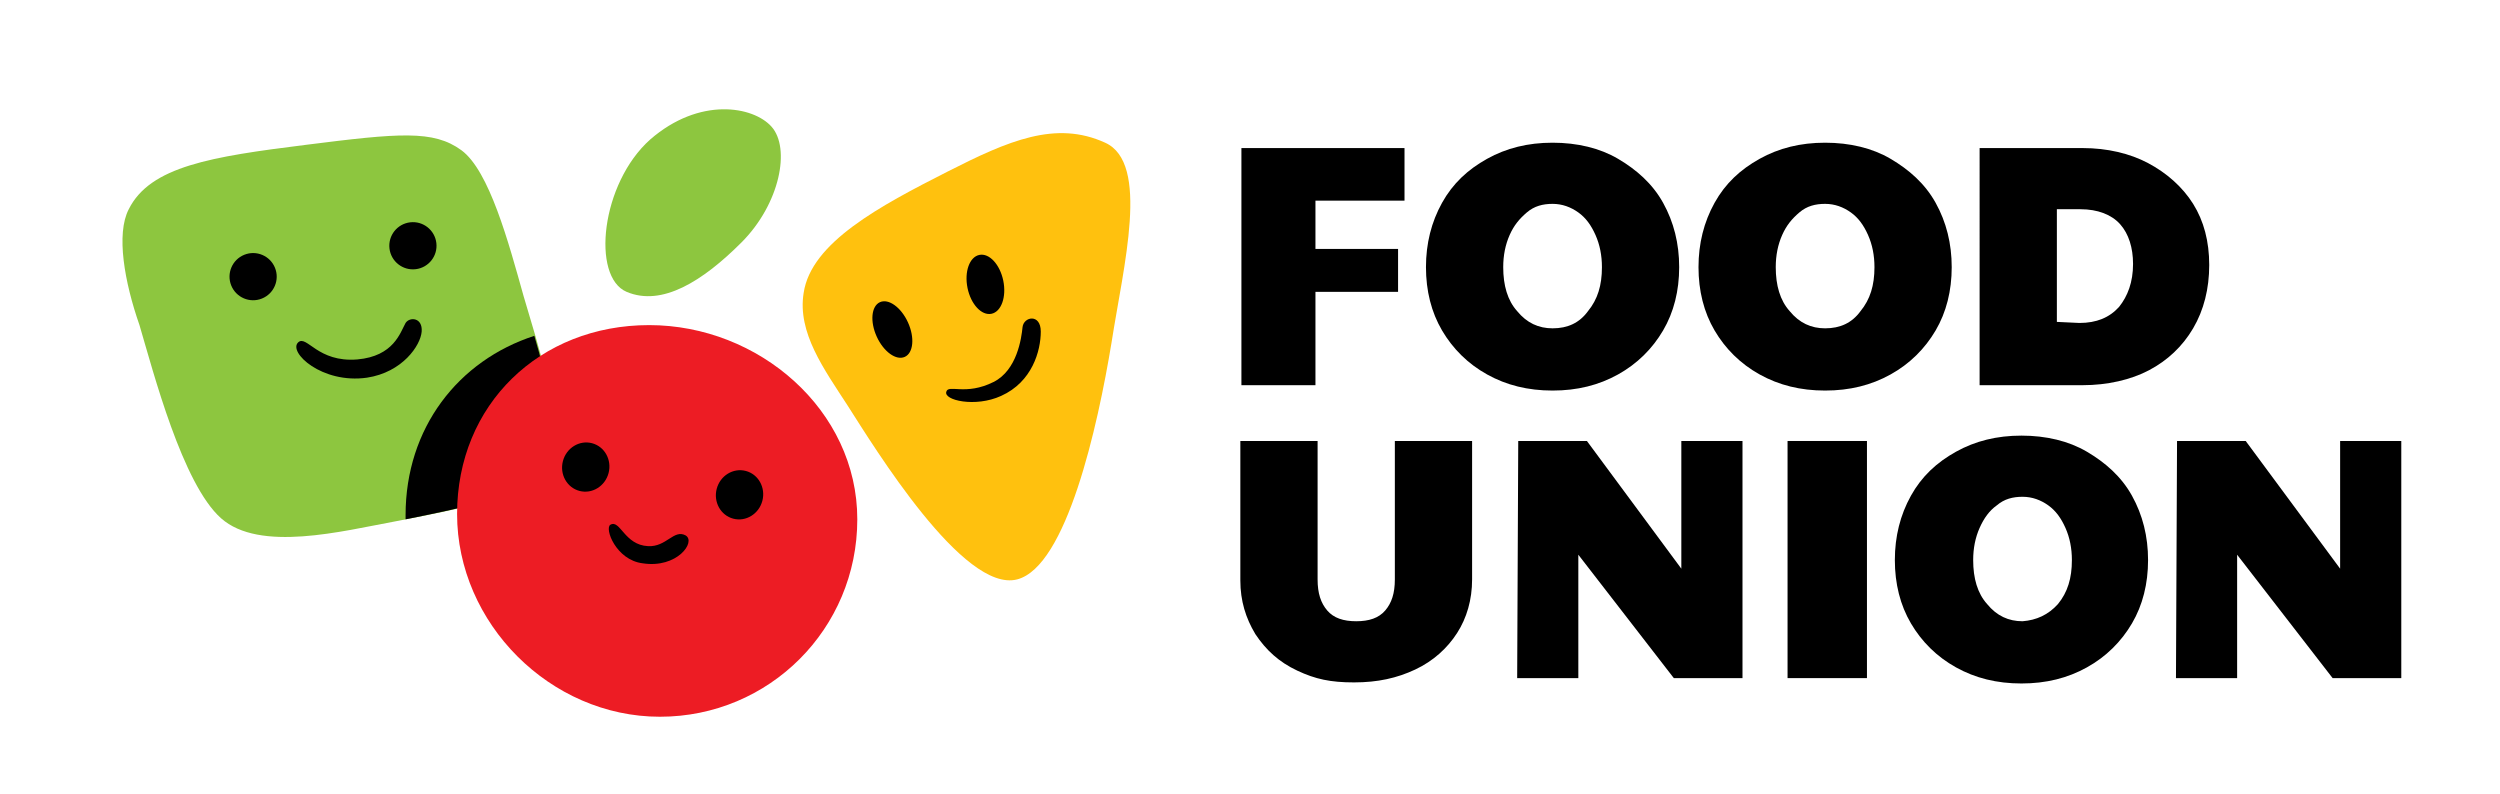
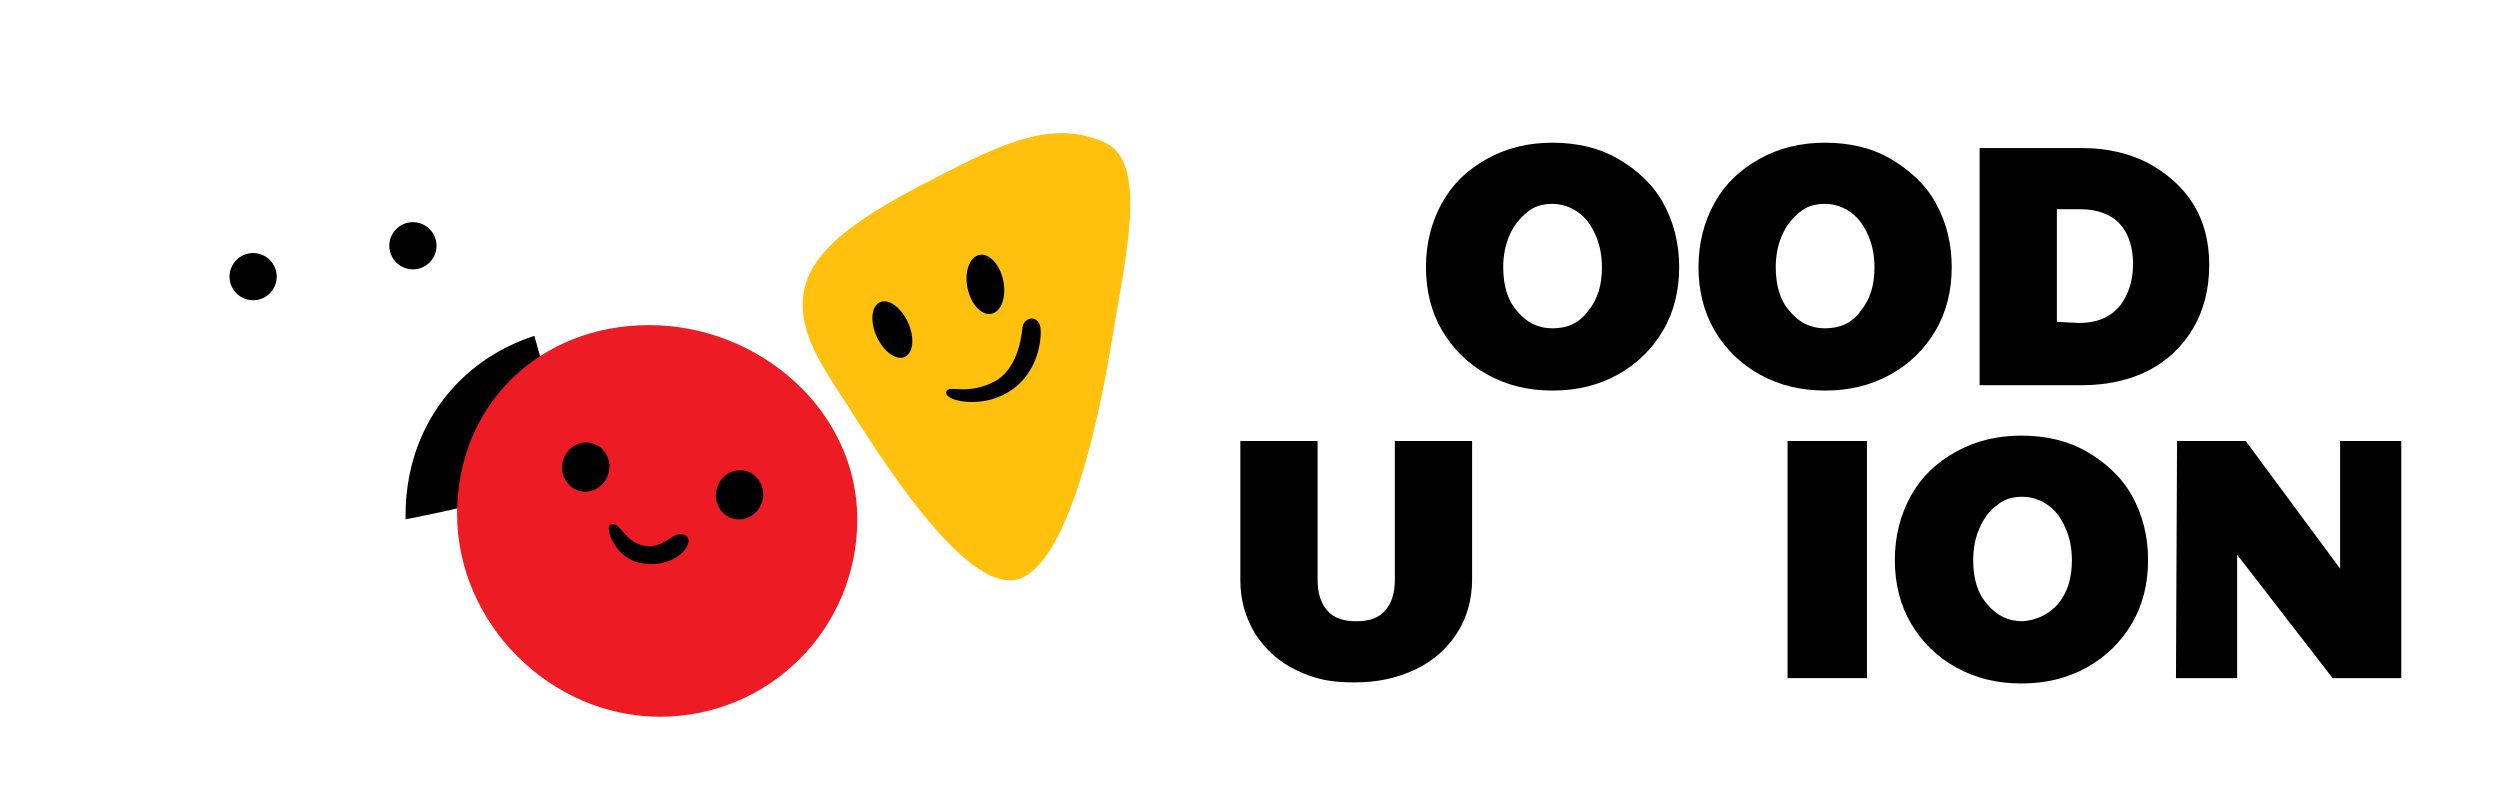
<svg xmlns="http://www.w3.org/2000/svg" version="1.1" id="Logo" x="0px" y="0px" viewBox="0 0 233 74" style="enable-background:new 0 0 233 74;" xml:space="preserve">
  <style type="text/css">
	.st0{fill:#8DC63F;}
	.st1{fill:#ED1C24;}
	.st2{fill:#FFC10E;}
</style>
  <g>
    <g>
-       <path class="st0" d="M12,19.5c2-4,7.7-4.9,16.5-6c8.7-1.1,11.9-1.4,14.5,0.5c2.6,1.9,4.4,8.6,5.8,13.6c1.3,4.5,3.7,11.4,2.5,15.1    c-1.1,3.5-8.9,4.8-14.5,5.9c-4.9,0.9-12.6,2.9-16.2-0.3c-3.6-3.2-6.3-13.6-7.6-18C11.6,26.3,10.8,21.8,12,19.5z" />
      <path d="M51.2,42.8c0.9-2.8-0.2-7.4-1.4-11.5c-7.1,2.3-12,8.6-12,16.7c0,0.1,0,0.3,0,0.4C43.3,47.3,50.1,46,51.2,42.8z" />
      <ellipse transform="matrix(0.993 -0.116 0.116 0.993 -2.403 4.631)" cx="38.5" cy="22.9" rx="2.2" ry="2.2" />
      <ellipse transform="matrix(0.927 -0.374 0.374 0.927 -7.936 10.694)" cx="23.6" cy="25.8" rx="2.2" ry="2.2" />
-       <path d="M27.8,31.9c0.8-0.7,1.8,1.9,5.5,1.6c3.4-0.3,4-2.5,4.5-3.4c0.4-0.6,1.6-0.5,1.5,0.8c-0.1,1.3-1.8,3.8-5.1,4.3    C30,35.8,26.8,32.8,27.8,31.9z" />
      <path class="st1" d="M79.9,48.4c0,10.2-8.2,18.4-18.4,18.4s-18.9-8.7-18.9-18.9c0-10.2,7.7-17.6,17.9-17.6S79.9,38.2,79.9,48.4z" />
-       <path class="st0" d="M71.9,11.8c1.8,2,0.8,7.2-2.8,10.8c-3.6,3.6-7.4,6-10.7,4.6c-3.3-1.4-2.4-10.1,2.2-14.2    C65.2,9,70.2,9.9,71.9,11.8z" />
      <path class="st2" d="M74.9,27.3c0.7-4.7,7.1-8.1,13.4-11.3c5.7-2.9,10.1-4.8,14.7-2.7c4.2,1.9,1.7,11.5,0.6,18.6    c-1.3,7.9-4.2,20.9-8.8,22.1c-5,1.3-13.3-12.3-15.8-16.2C76.8,34.4,74.3,31,74.9,27.3z" />
      <ellipse transform="matrix(0.254 -0.967 0.967 0.254 6.82 101.13)" cx="69" cy="46.1" rx="2.3" ry="2.2" />
      <ellipse transform="matrix(0.98 -0.201 0.201 0.98 -3.451 18.983)" cx="91.8" cy="26.5" rx="1.7" ry="2.8" />
      <ellipse transform="matrix(0.91 -0.414 0.414 0.91 -5.254 37.22)" cx="83.2" cy="30.7" rx="1.6" ry="2.8" />
      <ellipse transform="matrix(0.254 -0.967 0.967 0.254 -1.438 85.254)" cx="54.6" cy="43.6" rx="2.3" ry="2.2" />
      <path d="M56.9,48.9c0.9-0.5,1.3,1.9,3.5,2c1.7,0.1,2.4-1.6,3.5-1c1,0.6-0.8,3.1-4,2.6C57.4,52.2,56.3,49.2,56.9,48.9z" />
      <path d="M88.2,36.5c0.2-0.7,1.8,0.4,4.4-0.9c2.2-1.1,2.6-4.1,2.7-5.1s1.7-1.3,1.7,0.4c0,1.8-0.8,4.7-3.7,6    C90.9,38,87.9,37.3,88.2,36.5z" />
    </g>
    <g>
      <g>
        <path d="M120.9,62.5c-1.7-0.8-2.9-1.9-3.9-3.4c-0.9-1.5-1.4-3.1-1.4-5V41.1h7.2V54c0,1.3,0.3,2.2,0.9,2.9s1.5,1,2.7,1     s2.1-0.3,2.7-1s0.9-1.6,0.9-2.9V41.1h7.2V54c0,1.9-0.5,3.6-1.4,5s-2.2,2.6-3.9,3.4c-1.7,0.8-3.5,1.2-5.7,1.2     S122.6,63.3,120.9,62.5z" />
-         <path d="M141.5,41.1h6.4l8.8,11.9V41.1h5.7v22.1h-6.4l-8.9-11.5v11.5h-5.7L141.5,41.1L141.5,41.1z" />
        <path d="M166.6,41.1h7.4v22.1h-7.4V41.1z" />
        <path d="M182.3,62.2c-1.8-1-3.2-2.4-4.2-4.1c-1-1.7-1.5-3.7-1.5-5.9c0-2.2,0.5-4.2,1.5-6c1-1.8,2.4-3.1,4.2-4.1s3.8-1.5,6.1-1.5     s4.4,0.5,6.1,1.5s3.2,2.3,4.2,4.1s1.5,3.8,1.5,6c0,2.2-0.5,4.2-1.5,5.9c-1,1.7-2.4,3.1-4.2,4.1s-3.8,1.5-6.1,1.5     C186.1,63.7,184.1,63.2,182.3,62.2z M191.8,56.3c0.9-1.1,1.3-2.4,1.3-4.1c0-1.1-0.2-2.1-0.6-3c-0.4-0.9-0.9-1.6-1.6-2.1     c-0.7-0.5-1.5-0.8-2.4-0.8c-0.9,0-1.7,0.2-2.4,0.8c-0.7,0.5-1.2,1.2-1.6,2.1c-0.4,0.9-0.6,1.9-0.6,3c0,1.7,0.4,3.1,1.3,4.1     c0.9,1.1,2,1.6,3.3,1.6C189.8,57.8,190.9,57.3,191.8,56.3z" />
        <path d="M202.9,41.1h6.4l8.8,11.9V41.1h5.7v22.1h-6.4l-8.9-11.5v11.5h-5.7L202.9,41.1L202.9,41.1z" />
      </g>
      <g>
-         <path d="M115.7,13.8h15.2v4.9h-8.3v4.5h7.7v4h-7.7v8.7h-6.9L115.7,13.8L115.7,13.8z" />
        <path d="M138.6,34.9c-1.8-1-3.2-2.4-4.2-4.1c-1-1.7-1.5-3.7-1.5-5.9c0-2.2,0.5-4.2,1.5-6c1-1.8,2.4-3.1,4.2-4.1     c1.8-1,3.8-1.5,6.1-1.5s4.4,0.5,6.1,1.5s3.2,2.3,4.2,4.1s1.5,3.8,1.5,6c0,2.2-0.5,4.2-1.5,5.9c-1,1.7-2.4,3.1-4.2,4.1     s-3.8,1.5-6.1,1.5C142.4,36.4,140.4,35.9,138.6,34.9z M148,29c0.9-1.1,1.3-2.4,1.3-4.1c0-1.1-0.2-2.1-0.6-3     c-0.4-0.9-0.9-1.6-1.6-2.1s-1.5-0.8-2.4-0.8c-0.9,0-1.7,0.2-2.4,0.8s-1.2,1.2-1.6,2.1c-0.4,0.9-0.6,1.9-0.6,3     c0,1.7,0.4,3.1,1.3,4.1c0.9,1.1,2,1.6,3.3,1.6C146.1,30.6,147.2,30.1,148,29z" />
        <path d="M164,34.9c-1.8-1-3.2-2.4-4.2-4.1c-1-1.7-1.5-3.7-1.5-5.9c0-2.2,0.5-4.2,1.5-6c1-1.8,2.4-3.1,4.2-4.1     c1.8-1,3.8-1.5,6.1-1.5s4.4,0.5,6.1,1.5s3.2,2.3,4.2,4.1s1.5,3.8,1.5,6c0,2.2-0.5,4.2-1.5,5.9c-1,1.7-2.4,3.1-4.2,4.1     s-3.8,1.5-6.1,1.5C167.8,36.4,165.8,35.9,164,34.9z M173.4,29c0.9-1.1,1.3-2.4,1.3-4.1c0-1.1-0.2-2.1-0.6-3     c-0.4-0.9-0.9-1.6-1.6-2.1S171,19,170.1,19c-0.9,0-1.7,0.2-2.4,0.8s-1.2,1.2-1.6,2.1c-0.4,0.9-0.6,1.9-0.6,3     c0,1.7,0.4,3.1,1.3,4.1c0.9,1.1,2,1.6,3.3,1.6C171.5,30.6,172.6,30.1,173.4,29z" />
        <path d="M184.5,13.8h9.6c2.3,0,4.4,0.5,6.1,1.4s3.2,2.2,4.2,3.8s1.5,3.5,1.5,5.7c0,2.2-0.5,4.2-1.5,5.9s-2.4,3-4.1,3.9     s-3.9,1.4-6.2,1.4h-9.6L184.5,13.8L184.5,13.8z M193.8,30.1c1.6,0,2.8-0.5,3.7-1.5c0.8-1,1.3-2.3,1.3-4c0-1.5-0.4-2.8-1.2-3.7     c-0.8-0.9-2.1-1.4-3.7-1.4h-2.2v10.5L193.8,30.1L193.8,30.1z" />
      </g>
    </g>
  </g>
</svg>